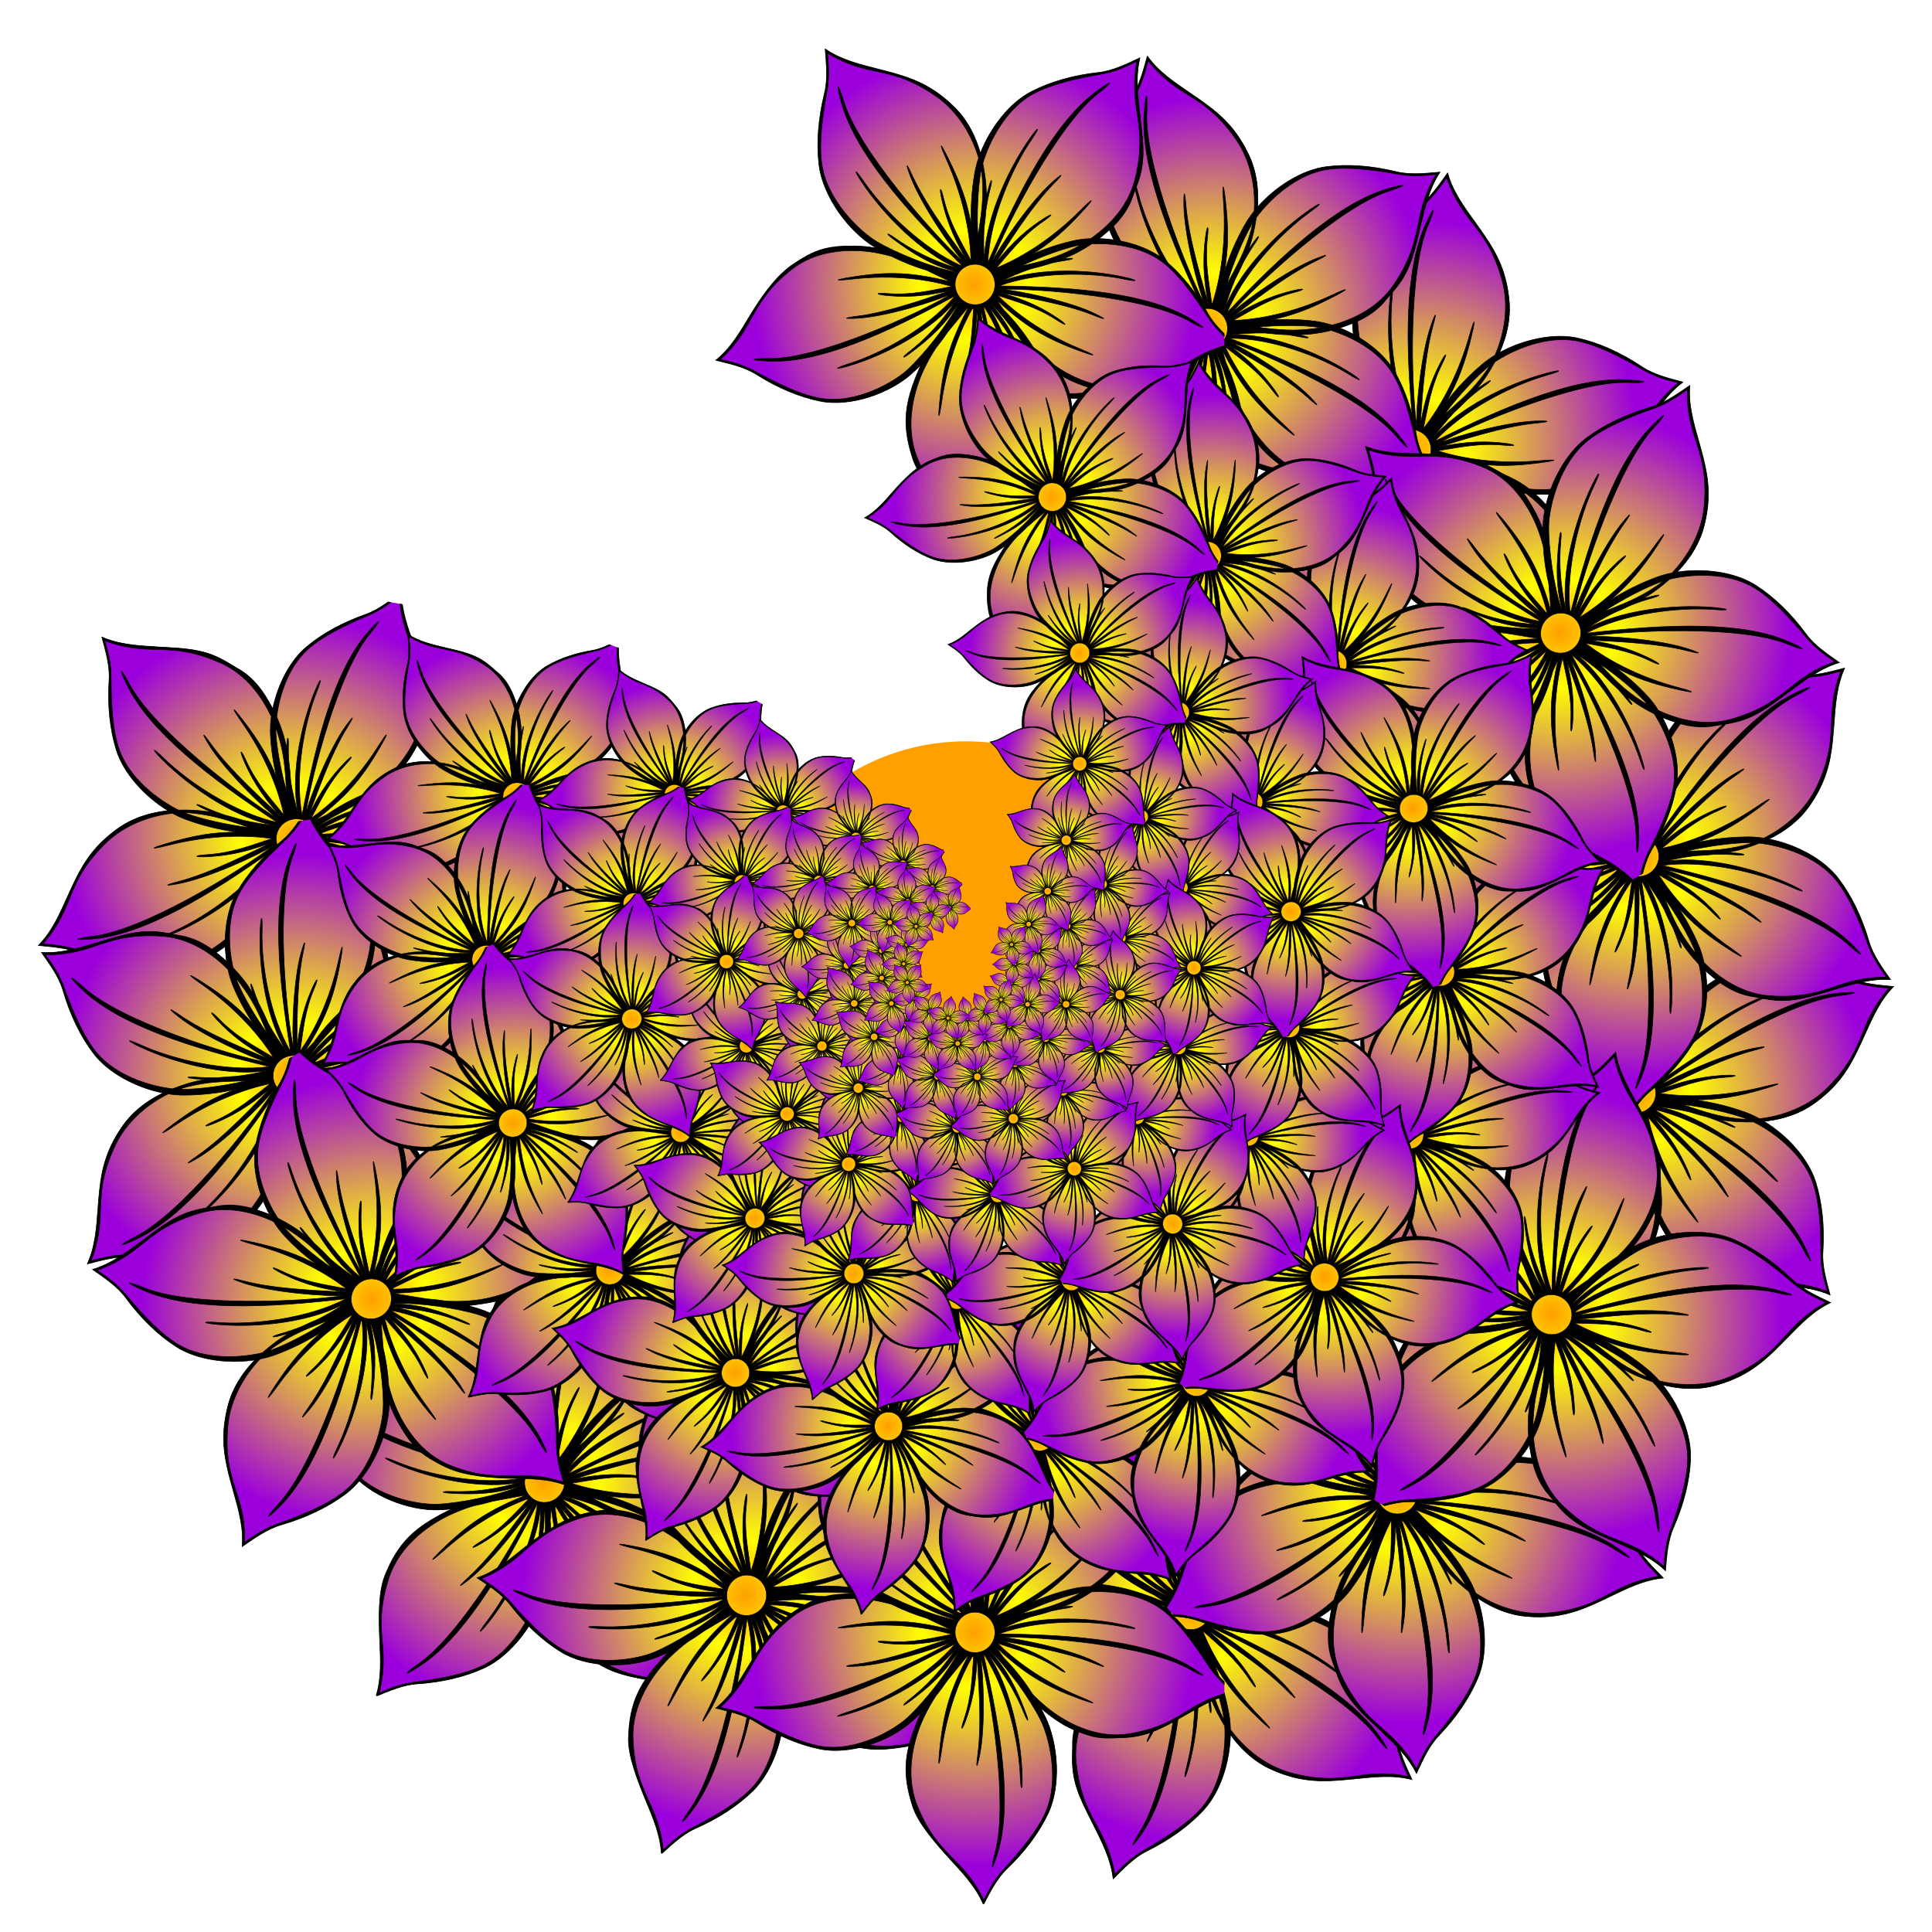
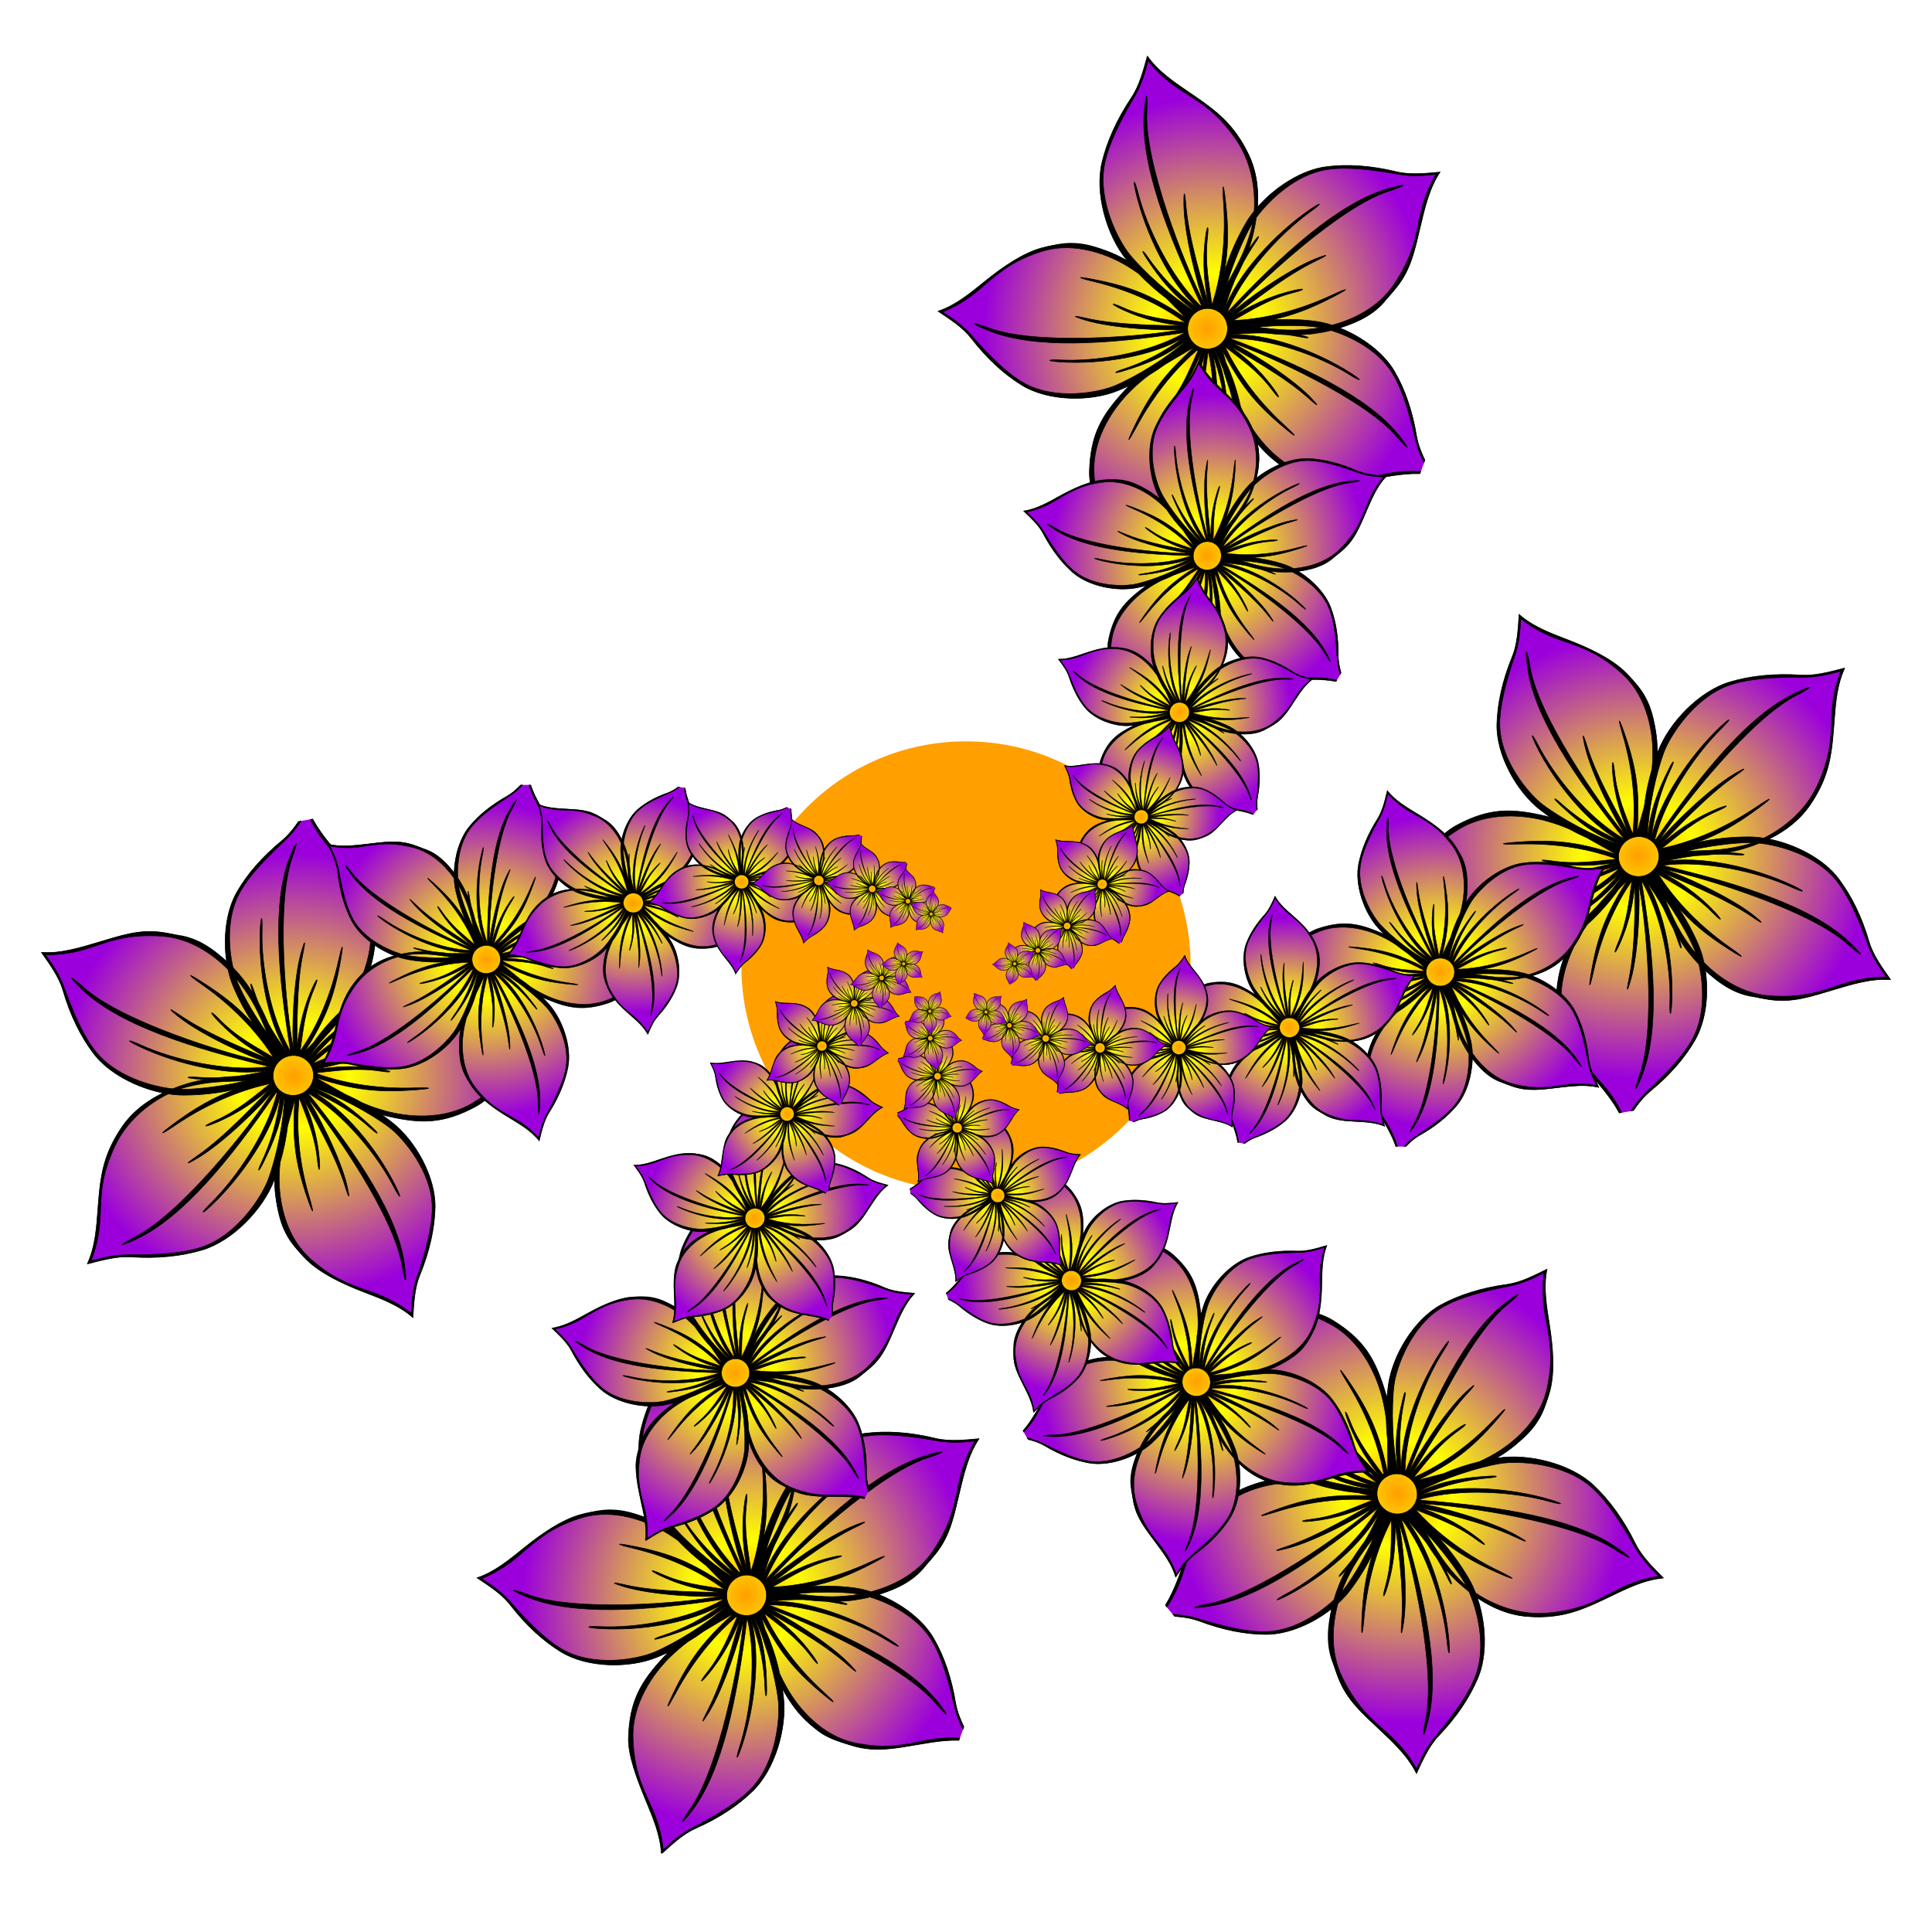
<svg xmlns="http://www.w3.org/2000/svg" xmlns:xlink="http://www.w3.org/1999/xlink" width="100%" height="100%" viewBox="0 0 860 860">
  <desc> Flower as Marker Original work: https://openclipart.org/detail/304340/flower-213 Jay Nick STEAMcoded.org </desc>
  <defs>
    <radialGradient id="rg1" gradientUnits="userSpaceOnUse" cy="130.26" cx="2135.2" gradientTransform="matrix(.844 .175 -.184 .887 356.06 -358.74)" r="129.31">
      <stop stop-color="#ff9f00" offset="0" />
      <stop stop-color="#ff0" offset=".237" />
      <stop stop-color="#9b00dc" offset="1" />
    </radialGradient>
    <symbol id="flower213" viewBox="0 0 920 940">
      <g transform="rotate(-10,460,470) translate(576.16 -25.397)">
        <path style="fill:url(#rg1);" d="M2081.5 3.79c-0.63 7.71-1.89 15.52-5.35 22.53-4.58 11.45-7.89 23.64-7.48 36.05 1.06 13.22 7.01 25.76 15.55 35.82 2.08 2.36 4.42 4.46 6.65 6.66-9.48-2.8-19.3-5.99-29.31-4.69-6.6 0.74-12.7 3.77-18.45 6.9-11.65 6.71-19.89 17.62-28.87 27.34-3.81 4.12-8.02 7.96-12.9 10.78 7.25 3.07 14.57 6.55 20.21 12.19 9.07 7.74 19.35 14.58 30.83 17.94 12.31 2.98 25.46 1.1 37.02-3.79 4.18-1.82 7.98-4.46 11.79-6.9 1.04 0.03 0.33 1.33-0.12 1.71-6.09 9.01-11.73 18.94-12.42 30.02-0.48 8.76 0.33 17.81 4.31 25.74 5.66 12.63 14.93 23.27 20.37 36 0.83 2.02 1.53 4.08 2.06 6.2 4.76-6.31 9.94-12.57 16.81-16.68 9.69-6.98 18.77-15.29 24.77-25.74 5.95-11.49 7.48-24.93 5.73-37.66-0.57-3.8-1.83-7.54-2.77-11.19 0.67-0.9 1.41 0.46 1.8 0.95 6.07 7.3 13.44 13.77 22.12 17.75 5.46 2.34 11.5 2.81 17.38 3.29 10.8 1.08 21.17-2.8 31.14-6.45 8.07-2.91 16.35-5.82 25.02-6.02-4.89-6.08-9.53-12.6-11.8-20.16-4.31-11.04-10.05-21.87-18.63-30.19-8.03-7.2-18.33-11.37-28.8-13.45 8.82-3.97 17.3-9.85 21.88-18.61 3-5.42 6.41-10.75 7.79-16.87 2.94-12.05 1.94-24.61 3.76-36.83 0.61-4.36 1.69-8.83 3.34-12.82-7.79 2.4-15.99 4.13-24.19 3.24-12.18-0.35-24.68 0.78-35.96 5.59-11.26 5.36-20.08 14.76-26.42 25.36-0.91-9.62-3.34-19.49-9.38-27.25-5.5-7.37-12.41-13.74-20.54-18.09-7.63-4.32-16.06-6.93-23.72-11.19-4.68-2.5-9.18-5.42-13.07-9.04-0.05 0.52-0.1 1.04-0.15 1.56z" transform="matrix(3.55 0 0 3.55 -7675.8 22.036)" />
        <path style="fill:black;" d="M-287.96 25.4c-2.59 26.22-4.6 54.15-14.85 77.39-19.24 43.65-29.48 84.91-31.81 123.25-3.45 56.53 30.93 126.53 72.59 162.71 0.7 0.61 1.42 1.19 2.12 1.8-53.66-19.66-106.51-18.77-154.8 4.48-31.32 15.08-62.21 45.73-87.99 75.29-21.47 24.62-43.87 51.47-73.41 67.32 23.24 10.25 48.22 20.46 66.5 37.08 34.31 31.2 69.07 53.18 103.48 66.8 50.74 20.08 124.93 8.36 170.29-20.33 6.24-3.95 12.39-8.09 18.44-12.38-2 2.8-3.95 5.64-5.85 8.55-33.79 51.97-47.41 89.12-37.82 154.28 4.6 31.24 28.66 71.01 49.62 103.97 17.46 27.45 36.76 56.39 43.94 89.44 15.61-20.07 31.63-41.85 51.91-55.38 38.07-25.43 67.63-53.7 89.28-83.83 31.92-44.41 40.18-120.09 25.11-171.99-1.58-5.44-3.31-10.84-5.11-16.21 2.39 3.03 4.83 6.01 7.37 8.92 37.54 43.22 74.55 62.91 134.66 69.54 41.57 4.59 75.34-9.13 111.41-21.88 30.03-10.61 61.92-22.67 94.82-21.99-15.27-19.81-32.07-40.42-40.08-63.25-15.04-42.87-34.78-78.13-58.13-106.14-24.89-29.86-68.13-51.41-110.05-60.09 35.72-19.02 63.69-46.67 86.6-88.15 21.2-38.41 20.71-75.29 23.27-115.4 2.14-33.39 3.67-69.16 17.69-100.7-25.01 6.65-51.4 14.45-76.32 12.83-46.8-3.03-88.29 1.61-124.36 12.7-42.07 12.94-83.65 51.18-108.56 92.29-4.18-41.58-18.94-78.91-52.84-115.12-29.98-32.03-63.25-47.2-99.66-63.68-30.31-13.72-63.04-27.68-87.47-52.12z m1.92 7.5c19.58 17.26 40.7 31.55 72.45 44.36 32.92 13.28 64.86 24.87 106.48 66.65 33.95 34.08 50.3 81.24 54.45 120.51-4.5 8.22-8.37 16.48-11.33 24.64-10.83 29.77-18.45 61.06-22.18 91.66 0.28-41.69-5.68-77.85-20.18-126.48-10.87-36.42-9.96-24.34-3.49 1.21 19.78 78 18.28 143.21 12.26 186.4v0c-12.05-37.97-25.76-70.51-28.77-117.21-1.54-23.89-4.67-21.77-3.63 0.63 2.34 50.24 13.63 83.38 25.72 116.68-14.68-32.3-54.04-106.25-70.08-167.71-6.63-25.39-8.36-24.53-3.59 0.83 9.76 51.86 48.96 138.66 67.74 168.59-0.06 0.02-0.12 0.03-0.18 0.05-48.39-64.43-149.75-229.84-161.1-320.42-4.3-34.31-8.4-39.83-4.73 0.3 8.24 90.16 76.25 205.21 160.17 322.39-0.62 0.3-1.24 0.58-1.85 0.9-61.27-42.49-116.88-119.08-143.79-178.11-10.97-24.05-14.75-24.74-3.19 1.77 28.62 65.62 84.51 144.57 141.12 180.21-0.17 0.13-0.34 0.25-0.5 0.38-41.01-21.53-72.3-44.53-100.9-73.48-11.37-11.52-14.69-11.01-2.94 1.5v0.01c31.63 33.63 59.86 58.33 98.89 76.64-0.24 0.27-0.49 0.54-0.73 0.81-41.32-16.67-97.57-51.86-127.53-77.68-24.75-21.32-73.78-85.76-71.95-151.91 1.03-37.39 15.08-80.9 30.1-123.01 10.39-29.12 11.73-42.43 13.28-71.11z m541.06 110c-9.1 24.49-14.94 49.39-15.75 83.83-0.83 35.71-0.45 69.91-24.49 123.71-19.98 44.74-59.97 73.33-95.54 89.77-11.05-1.5-21.84-2.08-32-1.56-26.09 1.31-52.26 5.19-77.11 11.48 35.77-13.88 65.78-31.7 103.43-60.69 29.74-22.9 18.94-17.86-2.32-2.87-64.92 45.76-125.43 66.96-167.23 76.26 30.77-24.56 55.96-48.81 97.88-67.86 21.44-9.75 18.41-11.97-1.83-3.21-45.4 19.65-71.97 41.81-98.43 64.77 24.64-25.07 79.03-87.9 130.03-124.38 21.06-15.07 19.67-16.41-2.01-3.11-45.15 27.72-113.21 96.99-132.9 124.12 41.62-67.2 160.11-222.64 240.16-265.14 30.07-15.97 33.73-21.75-1.91-4.36-81.03 39.53-164.35 145.68-243.96 267.4 16.55-74.14 69.28-156.2 115.44-203.31 18.33-18.71 17.66-22.52-2.73-2.39-52.47 51.79-108 136.43-118.33 203.63-0.04-0.02-0.07-0.05-0.11-0.07 2.32-21.62 5.61-41.35 10.04-59.89 3.1-10.01 6.1-20.23 8.8-31.08 4.26-12.89 9.17-25.42 14.82-37.91 6.66-14.74 5.05-17.7-2.4-2.25-2.52 5.24-4.89 10.35-7.18 15.42 1.71-10.04 2.97-20.43 3.5-31.22 0.46-9.26 0.54-18.27 0.29-27.11 16.86-34.16 55.47-87.36 108.29-105.6 34.75-11.99 79.62-13.83 123.56-14.24 30.38-0.29 43.08-3.66 69.99-12.14z m-306.62 142.54c-0.04 5.22-0.27 10.23-0.77 14.88-4.22 39.41-12.55 61.65-25.68 101.71 4.64-39.37 14.51-83.8 24.67-112.07 0.5-1.4 1.15-2.96 1.78-4.52z m-288.09 98.74c31.87 0.07 61.79 7.98 83.17 16.51 7.53 3 14.28 5.98 20.64 9.02 18.42 13.61 37.83 25.6 57.55 35.47 11.15 7.9 23.68 16.94 39.31 27.95-63.12-28.32-104.38-38.32-174.21-39.35-36.53-0.54-25.2 2.19 0.09 3.66 76.3 4.42 135.02 24.81 172.85 43.18-0.04 0.23 0 0.47-0.03 0.7-37.71 0.19-71.25 3.25-114.34-7.66-22.33-5.65-21.31-2.06-0.49 3.62 46.68 12.73 80.33 11.9 114.37 10.37-33.89 4.29-113.14 19.56-174.12 16.46-25.19-1.28-24.92 0.62-0.3 3.65 50.97 6.26 143.69-5.4 175.54-14.32 0 0.02 0 0.04 0 0.06-72.39 26.58-255.23 73.96-341.97 57.68-32.67-6.14-38.93-3.9-1.11 4.57 85.5 19.14 211.83-11.52 344.67-56.59 0.1 0.27 0.2 0.55 0.3 0.82-56.84 46.51-144.93 77.16-207.79 85.21-25.24 3.23-26.98 6.61 0.68 3.54 70.02-7.75 161.21-38.34 209.73-82.94 0.04 0.07 0.09 0.14 0.13 0.21-32.94 34.2-64.04 57.9-100.13 76.99-13.88 7.34-14.39 10.64 0.52 3.22v-0.01c41.87-20.83 73.73-41.03 102.97-75.09 0.13 0.18 0.26 0.36 0.4 0.54-26.52 34.83-78.27 80.66-112.2 102.31-26.79 17.09-100.18 44.35-160.21 22.93-33.92-12.1-69.64-38.34-103.79-65.1-23.61-18.5-35.41-23.72-61.19-33.72 21.55-13.41 40.84-29.16 61.89-55.41 21.83-27.22 41.83-54.01 92.3-80.99 24.03-12.84 49.98-17.54 74.77-17.49z m436.52 64.11c0.81 0 1.74 0.05 2.58 0.07-3.83 1.38-7.59 2.67-11.13 3.75-35.75 10.89-59.41 12.72-100.36 14.97 35.12-9.91 75.25-17.16 102.56-18.65 1.94-0.11 4.07-0.15 6.35-0.14z m-194.79 0.64c19.57 0 35.43 16.12 35.44 36 0 19.89-15.87 36.01-35.44 36-19.57 0-35.43-16.12-35.42-36 0-19.88 15.86-36 35.42-36z m217.08 0.93c36.62 4.56 88.47 19.96 120.4 55.74 23.63 26.49 42.2 65.82 59.17 104.83 11.73 26.98 19.48 37.05 37.08 57.87-24.87 1.06-48.89 5.2-79.33 17.39-31.57 12.65-61.34 25.81-117.53 24.56-61.13-1.36-111.08-43.66-136.81-74.7-6.94-8.38-12.69-16.02-17.86-23.6-10.75-26.36-24.05-51.25-39.38-72.94-3.36-6.89-6.29-12.93-10.34-21.08 41.26 54.2 72.2 82.41 132 116.68 31.28 17.93 22.79 10.2 1.63-3.14-64.59-40.73-106.01-86.75-129.95-120.53 33.13 18.23 63.88 31.61 96.39 61.84 16.63 15.47 17.43 11.93 2.11-2.84-34.36-33.12-63.8-48.51-93.9-63.48 31.26 12.57 106.81 37.51 158.02 69.3 21.15 13.13 21.8 11.39 1.95-2.95-41.33-29.87-127.67-64.59-158.86-71.97 74.55 11.92 255.37 59.29 322.83 114.74 25.34 20.83 31.78 21.92 3.1-3.35-65.23-57.44-189.62-91.93-326.26-117.27 71.15-13.04 162.9 3.21 221.59 26.71 23.3 9.33 26.38 7.3 1.06-3.34-64.78-27.21-159.12-44.94-221.86-29.44 0-0.05 0-0.11 0-0.16 20.93-6.33 40.43-10.89 59.32-13.83 12.9-0.87 26.15-1.97 39.99-3.92 8.34-0.34 16.68-0.48 25.13-0.25 15.41 0.41 17.4-2.14 1.07-2.98-2.07-0.11-4.03-0.15-6.06-0.24 9.12-1.87 18.33-4.16 27.6-7.12 9.71-3.11 18.91-6.62 27.7-10.54z m-196.03 72.46c5.95 8.07 12.1 17.65 18.18 28.06 5.95 11.41 12.31 23.59 19.26 36.08 12.68 25.94 23.58 52.7 29.55 72.98 9.04 30.69 15.51 109.66-20.06 162.81-20.11 30.04-53.9 58.13-87.78 84.55-23.42 18.27-31.36 28.45-47.39 51.09-6.95-24.6-16.68-47.6-35.78-75.07-19.8-28.48-39.68-55.06-51.83-111.51-13.22-61.43 15.98-121.61 40.01-154.85 9.23-12.76 17.61-22.81 26.55-32.19 8.67-7.54 16.95-15.37 24.73-23.49 11.81-10.43 26-22.35 43.81-37.71 0.24 0.13 0.5 0.24 0.75 0.36-41.19 52.74-60.89 90.4-79.6 157.18-9.97 35.62-4.48 25.24 3.45 0.88 23.27-71.57 56.37-122.87 83-155.27 0.68 0.21 1.38 0.37 2.08 0.54-9.15 35.78-15.27 68.7-36.05 106.95-11.07 20.38-7.44 20.32 3.26 1.43 23.54-41.56 31.63-74.25 38.9-107.31 0.06 0.01 0.12 0 0.19 0.01-4.74 35.22-11.09 114.87-29.48 172.8-7.72 24.33-5.87 24.55 3.34 1.24 18.79-47.55 31.78-139.23 32.07-173.96 0.06 0 0.12-0.01 0.18-0.01 5.95 78.72 2.7 268.08-34.78 348.21-14.2 30.38-13.72 37.08 4 2.29 39.96-78.5 44.08-209.75 36.43-351.18 0.38-0.07 0.76-0.15 1.13-0.23 28.47 67.73 34.23 161.46 25.5 224.84-3.52 25.55-0.81 28.14 3.5 0.26 10.89-70.53 5.92-167.72-23.18-226.88 0.07-0.03 0.15-0.05 0.22-0.09 23.43 41.16 37.52 77.77 46.01 118.06 3.27 15.51 6.22 16.88 3.15 0.35-8.67-46.62-19.35-83.19-43.85-120.9 0.18-0.1 0.35-0.22 0.53-0.32z" />
      </g>
    </symbol>
    <marker id="m1" viewBox="0 0 230 235" refX="115" refY="117.5" markerWidth="230" markerHeight="235" orient="0" overflow="visible">
      <use width="230" height="235" xlink:href="#flower213" style="fill:red;stroke:black;" />
    </marker>
    <marker id="m2" viewBox="0 0 230 235" refX="115" refY="117.5" markerWidth="230" markerHeight="235" orient="auto" overflow="visible">
      <use width="230" height="235" xlink:href="#flower213" style="fill:red;stroke:black;" />
    </marker>
  </defs>
  <circle cx="430" cy="430" r="100" style="fill:#ff9f00" />
  <g id="ring">
-     <path d="M0,0L259.8,150L259.8,450L0,600L-259.8,450L-259.8,150z" transform="rotate(40,430,430) translate(430,130)" style="fill:none;stroke:none;marker-start:url(#m1);marker-mid:url(#m2);marker-end:none;display:initial;" />
    <path d="M0,0L259.8,150L259.8,450L0,600L-259.8,450L-259.8,150z" transform="rotate(20,430,430) translate(430,130)" style="fill:none;stroke:none;marker-start:url(#m1);marker-mid:url(#m2);marker-end:none;display:initial;" />
-     <path d="M0,0L259.8,150L259.8,450L0,600L-259.8,450L-259.8,150z" transform="translate(430,130)" style="fill:none;stroke:none;marker-start:url(#m1);marker-mid:url(#m2);marker-end:none;display:initial;" />
  </g>
  <use id="r2" xlink:href="#ring" transform="translate(129,129) scale(0.7) rotate(10,430,420)" />
  <use id="r3" xlink:href="#r2" transform="translate(129,129) scale(0.7) rotate(10,430,420)" />
  <use id="r4" xlink:href="#r3" transform="translate(129,129) scale(0.7) rotate(10,430,420)" />
  <use id="r5" xlink:href="#r4" transform="translate(129,129) scale(0.7) rotate(10,430,420)" />
  <use id="r6" xlink:href="#r5" transform="translate(129,129) scale(0.7) rotate(10,430,420)" />
  <use id="r7" xlink:href="#r6" transform="translate(129,129) scale(0.7) rotate(10,430,420)" />
  <use id="r8" xlink:href="#r7" transform="translate(129,129) scale(0.7) rotate(10,430,420)" />
</svg>